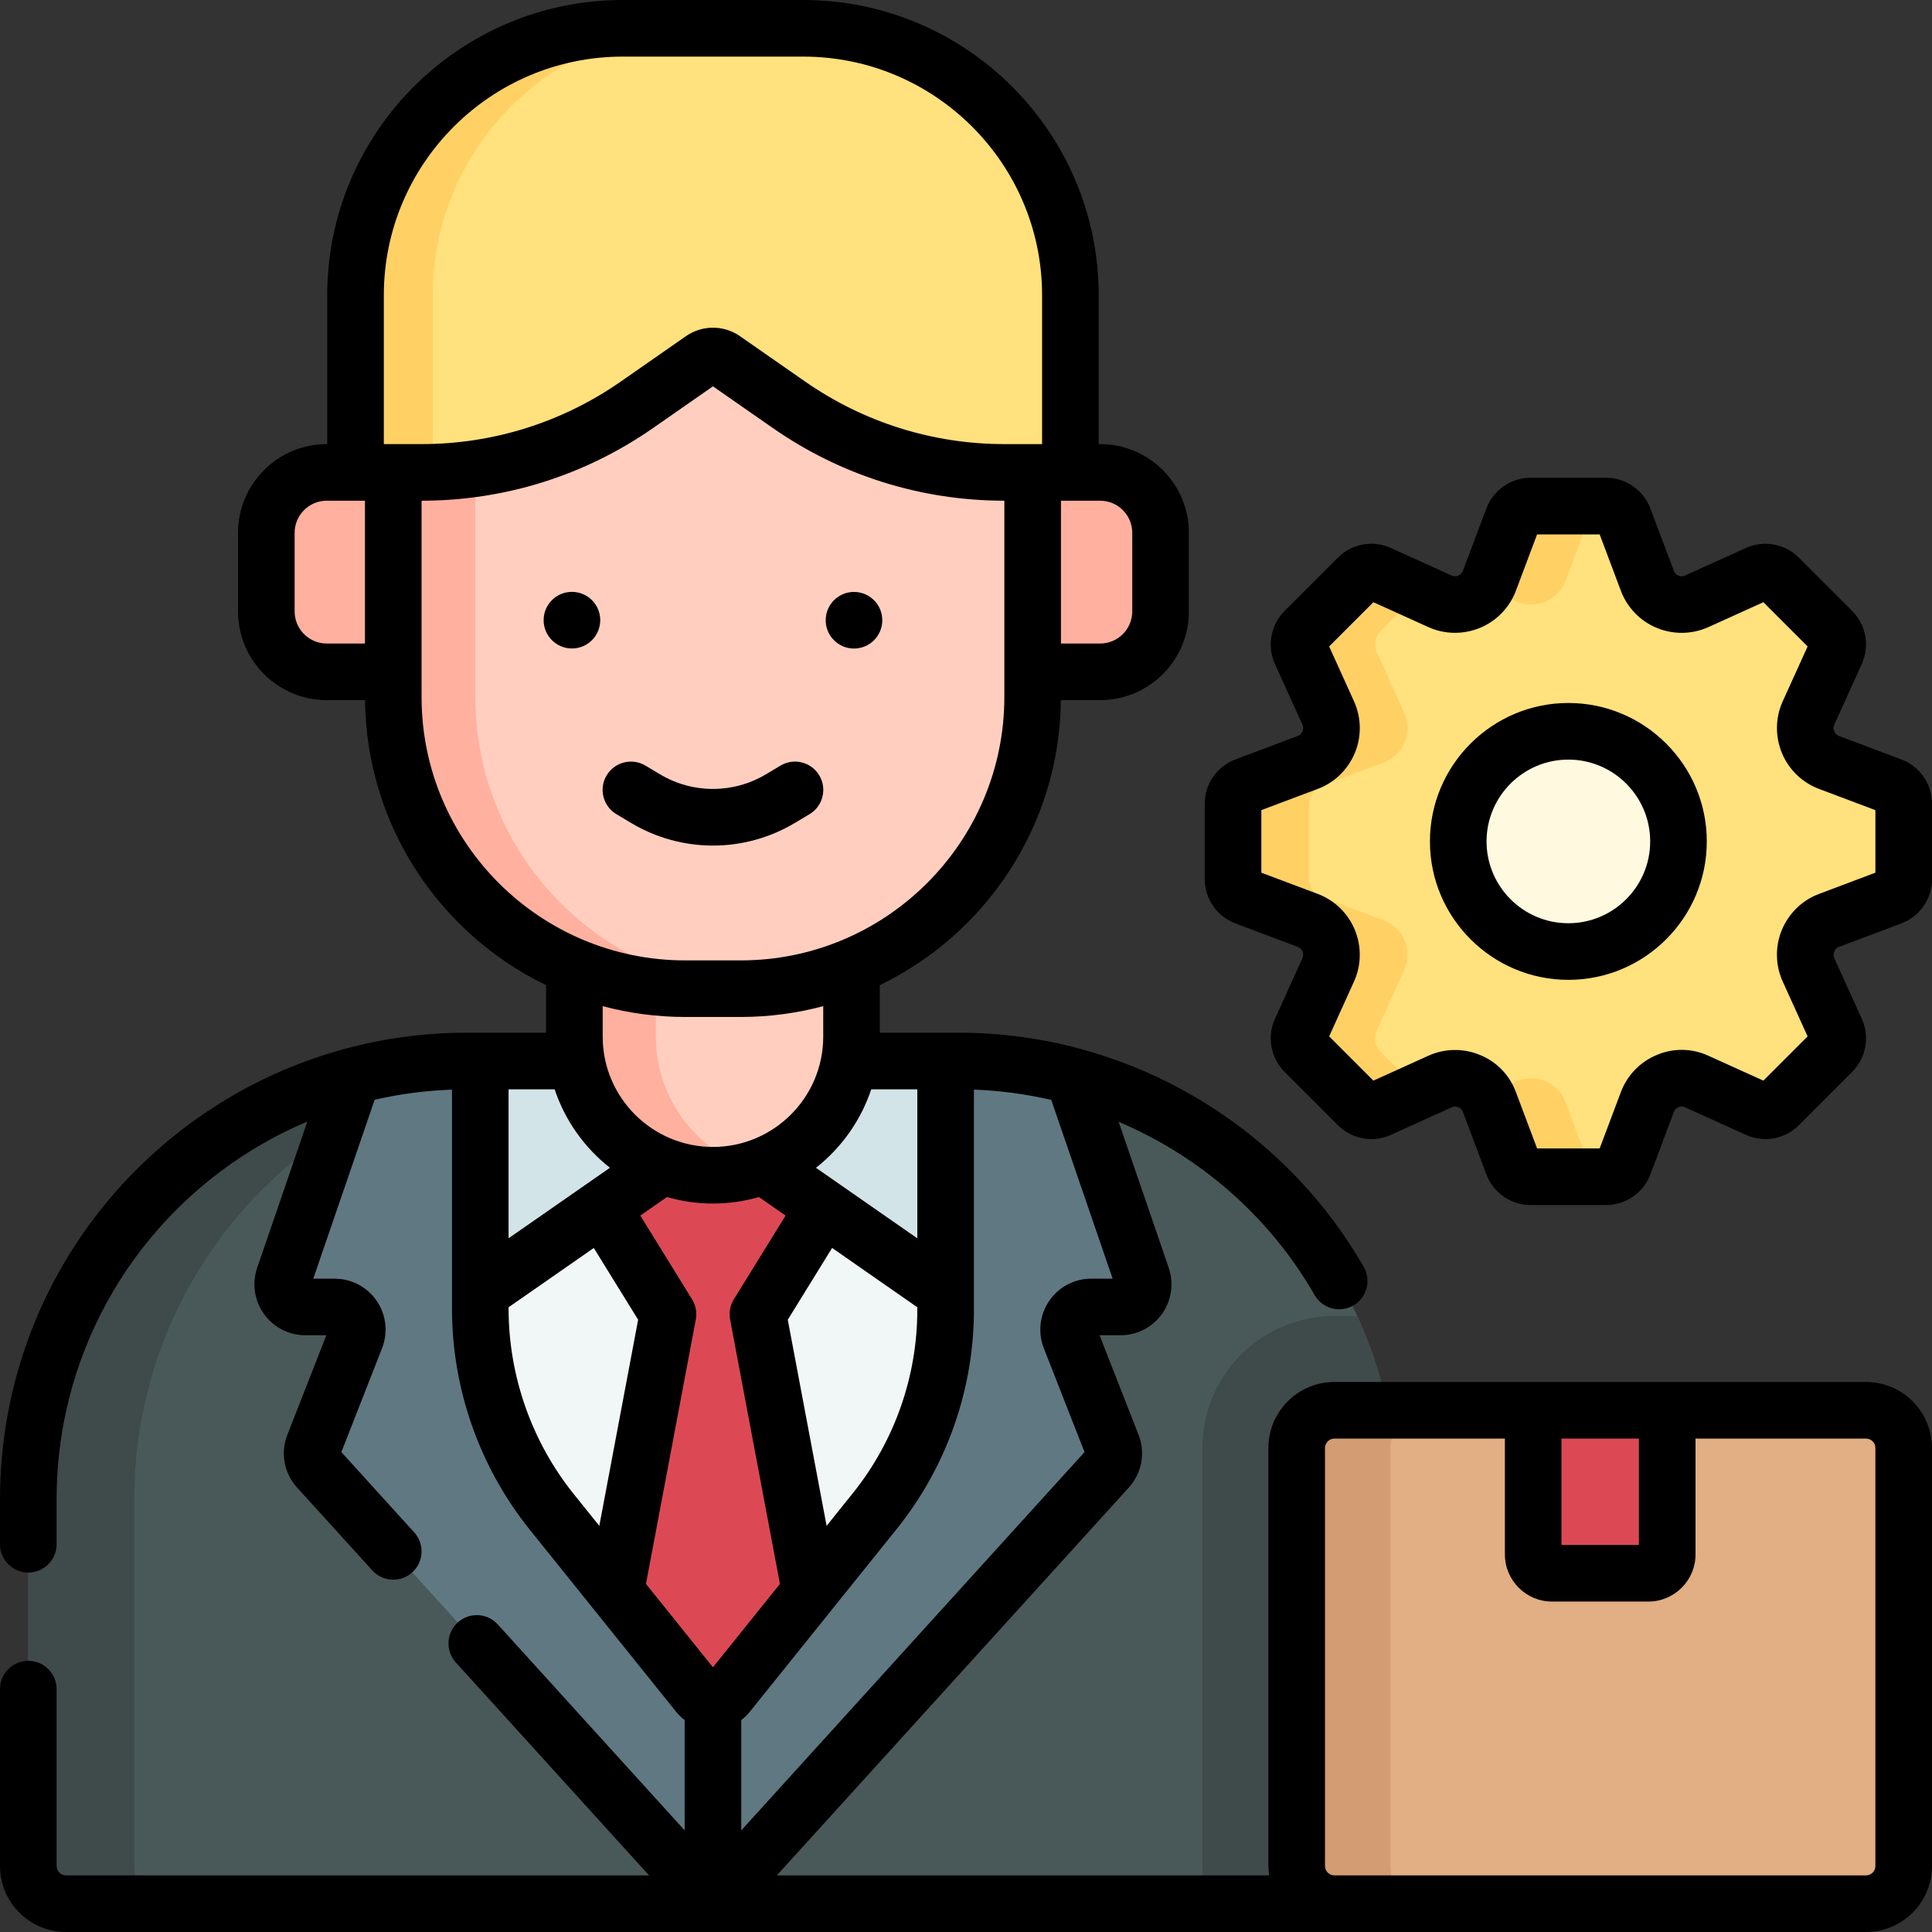
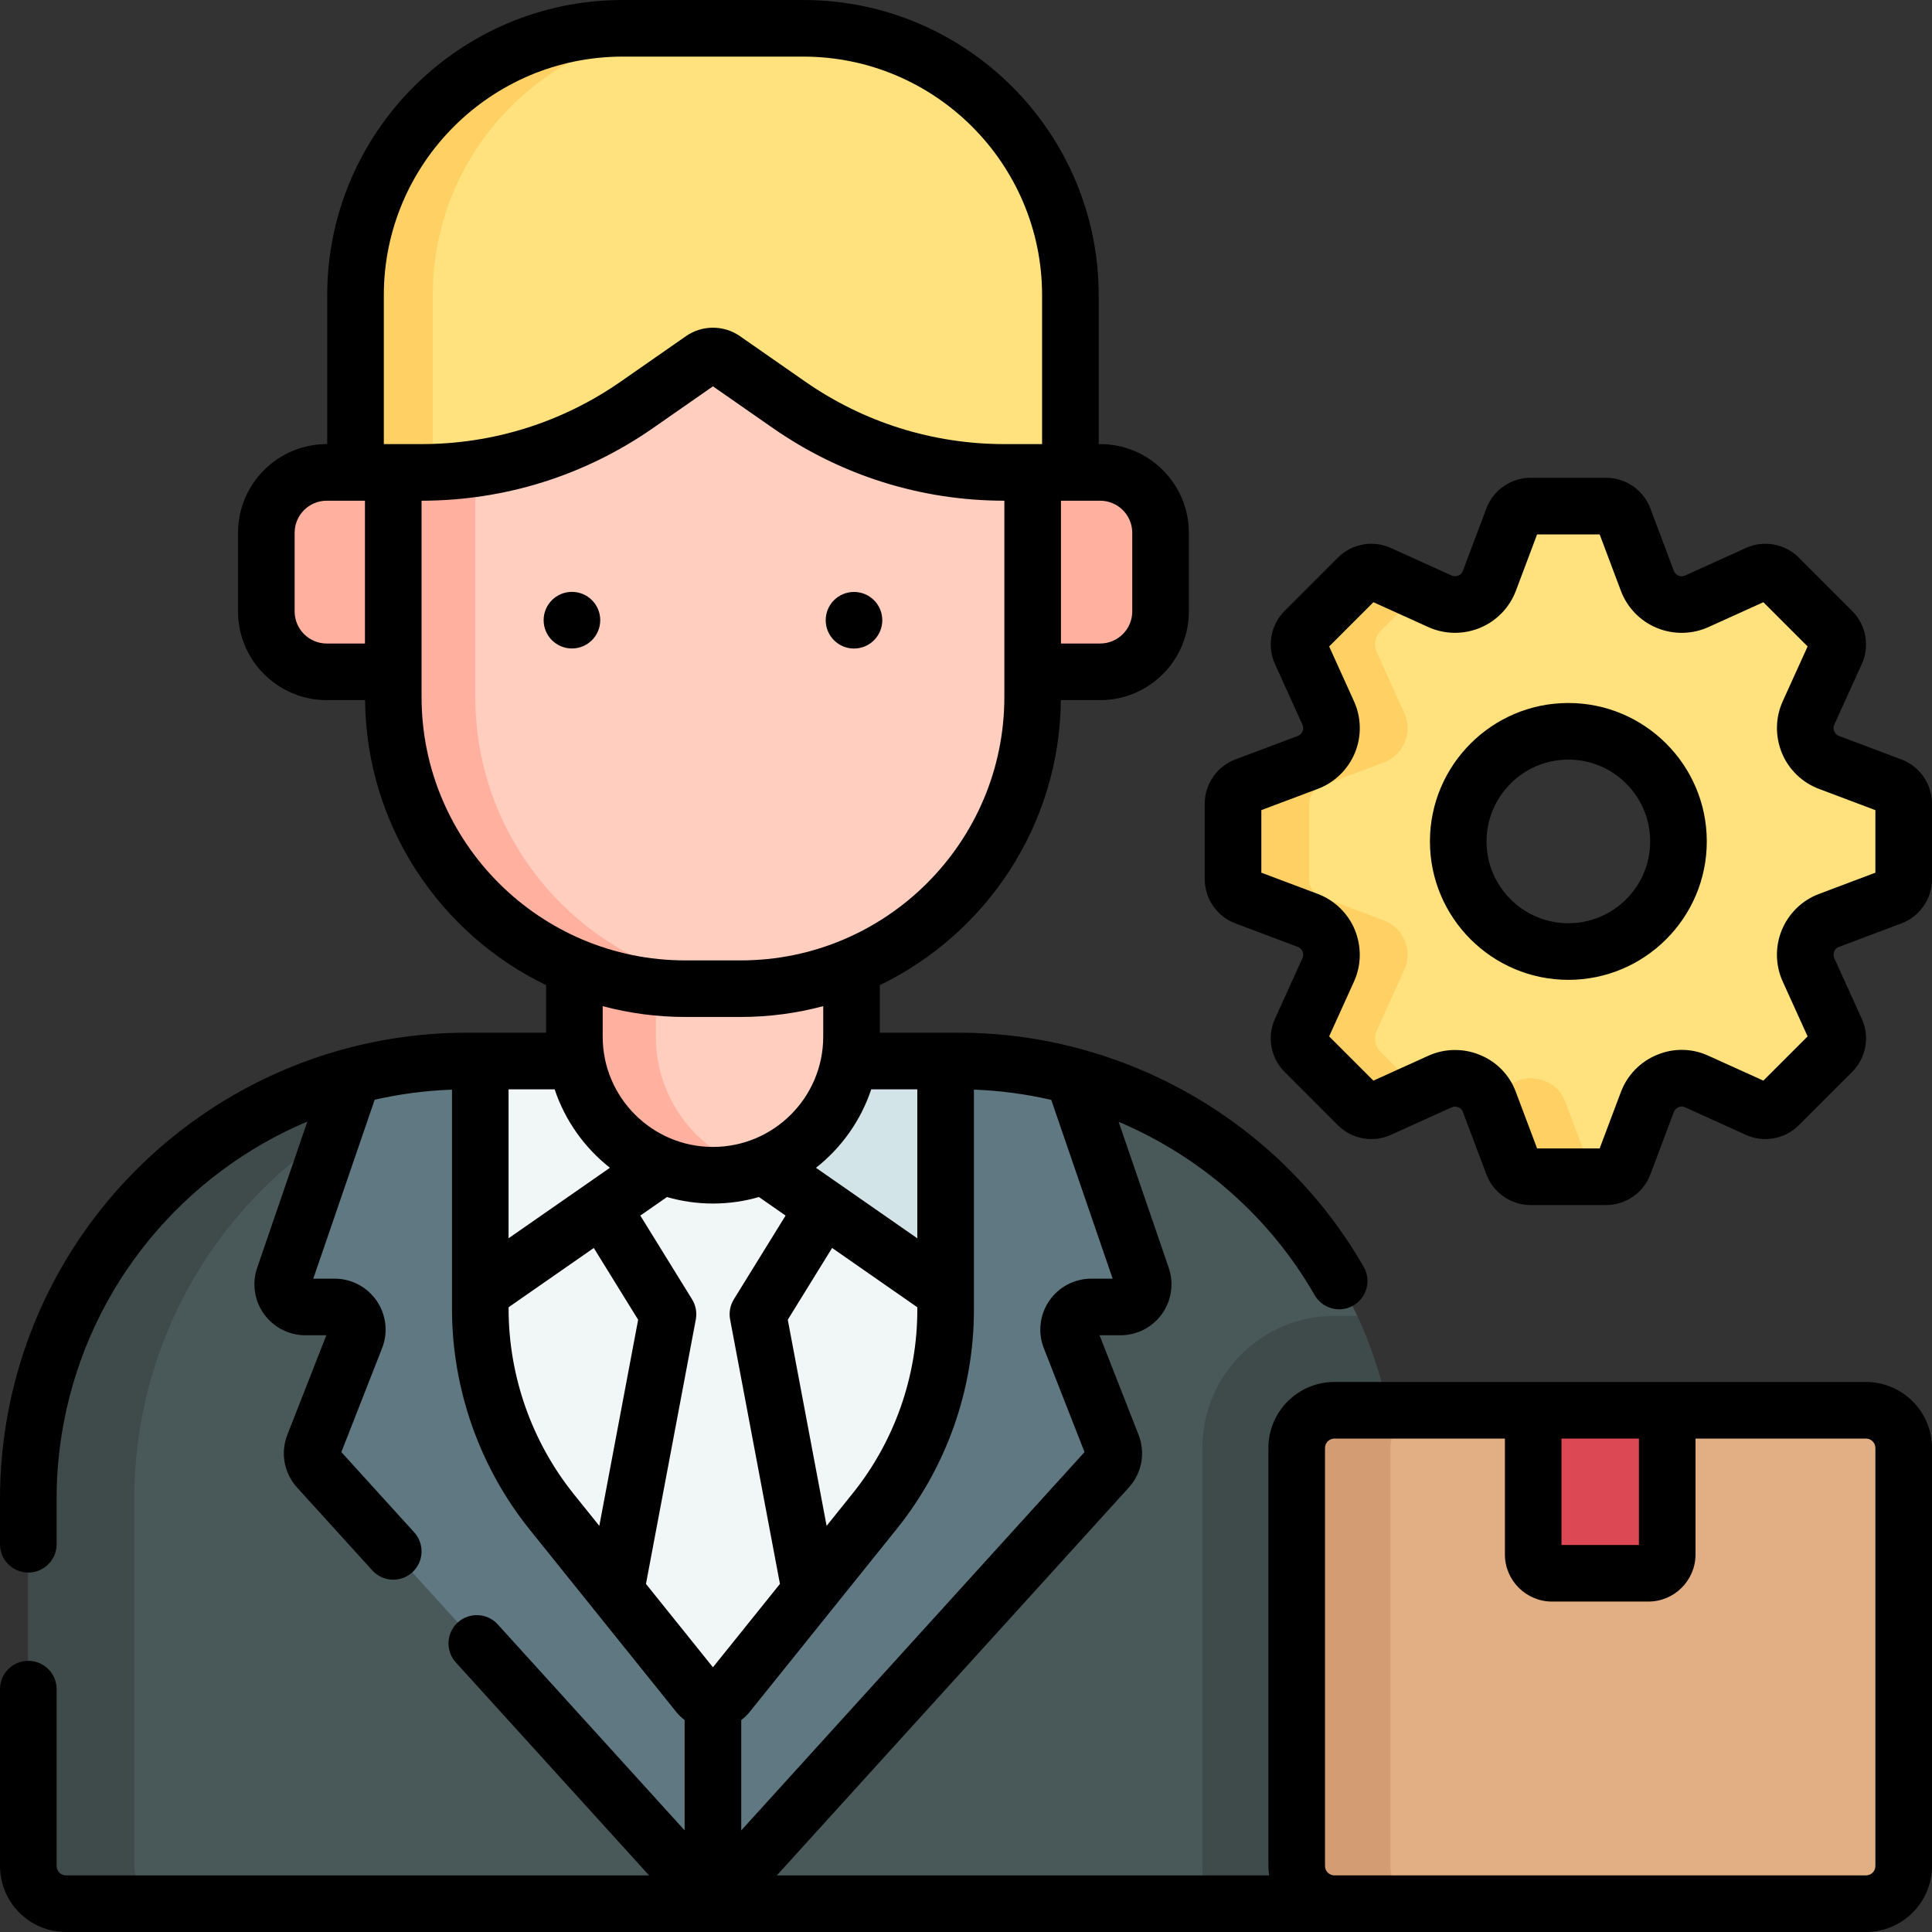
<svg xmlns="http://www.w3.org/2000/svg" width="60" height="60" viewBox="0 0 60 60" fill="none">
  <rect x="0" y="0" width="60" height="60" fill="#333333" stroke="none" />
  <g clip-path="url(#clip0_787_9769)">
    <g clip-path="url(#clip1_787_9769)">
      <path d="M29.783 32.951H14.487C7.952 32.951 2.339 37.592 1.118 44.006C0.959 44.843 0.879 45.694 0.879 46.546V57.949C0.879 58.596 1.404 59.121 2.051 59.121H42.232C42.879 59.121 43.404 58.596 43.404 57.949V46.609C43.404 45.715 43.316 44.824 43.141 43.947L43.128 43.884C41.858 37.528 36.272 32.951 29.783 32.951Z" fill="#495959" />
      <path d="M37.34 44.969V57.949C37.34 58.356 37.4 58.749 37.511 59.121H42.231C42.878 59.121 43.403 58.596 43.403 57.949V46.609C43.403 45.715 43.315 44.823 43.14 43.947L43.127 43.884C42.915 42.825 42.583 41.815 42.148 40.867H41.441C39.18 40.867 37.34 42.707 37.34 44.969Z" fill="#3F4A4A" />
      <path d="M4.17 57.949V46.546C4.17 45.694 4.25 44.844 4.409 44.006C5.63 37.593 11.242 32.951 17.778 32.951H14.487C7.952 32.951 2.339 37.592 1.118 44.006C0.959 44.843 0.879 45.694 0.879 46.546V57.949C0.879 58.596 1.404 59.121 2.051 59.121H5.341C4.694 59.121 4.17 58.596 4.17 57.949Z" fill="#3F4A4A" />
      <path d="M34.539 44.877L33.235 41.549C33.055 41.087 33.395 40.589 33.89 40.589H34.8C35.282 40.589 35.621 40.114 35.465 39.658L33.323 33.418C32.19 33.113 31.002 32.951 29.783 32.951H14.487C13.272 32.951 12.09 33.112 10.961 33.414L8.818 39.658C8.661 40.114 9 40.589 9.483 40.589H10.393C10.888 40.589 11.228 41.087 11.047 41.549L9.743 44.877C9.646 45.126 9.698 45.408 9.877 45.606L22.141 59.121L34.406 45.606C34.585 45.408 34.637 45.126 34.539 44.877Z" fill="#607882" />
      <path d="M34.168 20.865H30.736V14.672H34.168C35.203 14.672 36.043 15.511 36.043 16.547V18.99C36.043 20.025 35.203 20.865 34.168 20.865Z" fill="#FFB09E" />
      <path d="M10.146 14.672H13.439V20.865H10.146C9.111 20.865 8.271 20.025 8.271 18.99V16.547C8.271 15.511 9.111 14.672 10.146 14.672Z" fill="#FFB09E" />
      <path d="M29.368 40.684V32.951H14.916V40.646C14.916 42.94 15.699 45.166 17.137 46.954L21.685 52.614C21.92 52.906 22.364 52.906 22.599 52.614L27.171 46.924C28.593 45.155 29.368 42.954 29.368 40.684Z" fill="#F1F6F7" />
-       <path d="M22.597 52.614L25.16 49.426L23.537 40.815L26.664 35.752H17.617L20.744 40.815L19.122 49.426L21.684 52.614C21.919 52.906 22.363 52.906 22.597 52.614Z" fill="#DC4955" />
-       <path d="M20.662 36.14L14.916 40.139V32.951H20.662V36.14Z" fill="#D2E4E7" />
+       <path d="M20.662 36.14V32.951H20.662V36.14Z" fill="#D2E4E7" />
      <path d="M23.621 36.14L29.367 40.139V32.951H23.621V36.14Z" fill="#D2E4E7" />
      <path d="M22.141 36.498C19.765 36.498 17.838 34.571 17.838 32.194V27.135H26.444V32.194C26.444 34.571 24.518 36.498 22.141 36.498Z" fill="#FFCEBF" />
      <path d="M20.369 32.199V27.135H17.838V32.199C17.838 34.573 19.765 36.498 22.141 36.498C22.581 36.498 23.006 36.431 23.407 36.308C21.648 35.768 20.369 34.133 20.369 32.199Z" fill="#FFB09E" />
      <path d="M28.158 5.252H16.125C13.964 5.252 12.213 7.002 12.213 9.16V21.646C12.213 26.649 16.273 30.704 21.28 30.704H23.003C28.01 30.704 32.07 26.649 32.07 21.646V9.16C32.07 7.002 30.318 5.252 28.158 5.252Z" fill="#FFCEBF" />
      <path d="M14.761 21.646V9.16C14.761 7.002 16.512 5.252 18.673 5.252H16.125C13.964 5.252 12.213 7.002 12.213 9.16V21.646C12.213 26.649 16.273 30.704 21.28 30.704H23.003C23.141 30.704 23.278 30.7 23.415 30.694C18.599 30.478 14.761 26.511 14.761 21.646Z" fill="#FFB09E" />
      <path d="M22.476 11.16L24.496 12.567C26.462 13.937 28.8 14.671 31.195 14.671H33.242V9.168C33.242 4.59 29.527 0.879 24.945 0.879H22.141H19.338C14.756 0.879 11.041 4.59 11.041 9.168V14.671H13.087C15.483 14.671 17.821 13.937 19.787 12.567L21.806 11.16C22.008 11.02 22.275 11.02 22.476 11.16Z" fill="#FFE17D" />
      <path d="M13.439 9.168C13.439 4.59 17.154 0.879 21.736 0.879H19.338C14.756 0.879 11.041 4.59 11.041 9.168V14.671H13.087C13.205 14.671 13.322 14.668 13.439 14.664V9.168Z" fill="#FFD164" />
      <path d="M41.441 59.121H57.948C58.596 59.121 59.12 58.596 59.12 57.949V44.969C59.12 44.322 58.596 43.797 57.948 43.797H41.441C40.794 43.797 40.27 44.322 40.27 44.969V57.949C40.27 58.596 40.794 59.121 41.441 59.121Z" fill="#E2AE83" />
      <path d="M43.181 57.949V44.969C43.181 44.322 43.705 43.797 44.352 43.797H41.441C40.794 43.797 40.27 44.322 40.27 44.969V57.949C40.27 58.596 40.794 59.121 41.441 59.121H44.352C43.705 59.121 43.181 58.596 43.181 57.949Z" fill="#D39C72" />
      <path d="M51.19 48.859H48.199C47.876 48.859 47.613 48.596 47.613 48.273V43.797H51.776V48.273C51.776 48.596 51.513 48.859 51.19 48.859Z" fill="#DC4955" />
      <path d="M59.121 27.305V24.957C59.121 24.713 58.97 24.494 58.742 24.408L56.798 23.677C56.505 23.567 56.271 23.34 56.152 23.051L56.148 23.042C56.029 22.754 56.035 22.429 56.164 22.145L57.021 20.254C57.122 20.031 57.074 19.77 56.901 19.598L55.241 17.937C55.068 17.764 54.807 17.717 54.585 17.817L52.693 18.675C52.409 18.803 52.084 18.809 51.796 18.69L51.788 18.687C51.498 18.567 51.272 18.334 51.161 18.041L50.43 16.096C50.344 15.868 50.125 15.717 49.881 15.717H47.533C47.289 15.717 47.07 15.868 46.984 16.096L46.253 18.041C46.143 18.333 45.916 18.567 45.627 18.686L45.618 18.69C45.33 18.809 45.005 18.803 44.721 18.675L42.83 17.817C42.608 17.716 42.346 17.764 42.173 17.937L40.513 19.597C40.34 19.77 40.293 20.031 40.393 20.254L41.251 22.145C41.38 22.429 41.385 22.754 41.266 23.042L41.263 23.051C41.143 23.34 40.91 23.567 40.617 23.677L38.672 24.408C38.444 24.494 38.293 24.713 38.293 24.957V27.305C38.293 27.549 38.444 27.768 38.672 27.854L40.617 28.585C40.91 28.695 41.144 28.922 41.263 29.211L41.266 29.22C41.385 29.508 41.38 29.833 41.251 30.117L40.394 32.008C40.293 32.231 40.34 32.492 40.513 32.665L42.174 34.325C42.346 34.498 42.608 34.545 42.83 34.445L44.721 33.587C45.005 33.459 45.33 33.453 45.618 33.572L45.642 33.582C45.922 33.697 46.141 33.923 46.247 34.206L46.985 36.166C47.071 36.394 47.289 36.545 47.533 36.545H49.882C50.126 36.545 50.344 36.394 50.43 36.166L51.162 34.221C51.272 33.929 51.498 33.695 51.788 33.575L51.812 33.565C52.09 33.451 52.404 33.456 52.678 33.58L54.585 34.445C54.807 34.545 55.069 34.498 55.241 34.325L56.902 32.665C57.074 32.492 57.122 32.231 57.021 32.008L56.164 30.117C56.035 29.833 56.029 29.508 56.148 29.22L56.152 29.211C56.271 28.922 56.505 28.695 56.798 28.585L58.742 27.854C58.97 27.768 59.121 27.549 59.121 27.305ZM48.707 29.551C46.819 29.551 45.287 28.02 45.287 26.131C45.287 24.242 46.819 22.711 48.707 22.711C50.596 22.711 52.127 24.242 52.127 26.131C52.127 28.02 50.596 29.551 48.707 29.551Z" fill="#FFE17D" />
-       <path d="M47.084 18.675C47.368 18.803 47.693 18.809 47.981 18.69L47.99 18.687C48.279 18.567 48.506 18.334 48.616 18.041L49.348 16.096C49.433 15.87 49.648 15.72 49.889 15.717C49.887 15.717 49.885 15.717 49.882 15.717H47.533C47.289 15.717 47.071 15.868 46.985 16.096L46.254 18.041C46.226 18.115 46.19 18.185 46.148 18.25L47.084 18.675Z" fill="#FFD164" />
      <path d="M42.876 32.665C42.703 32.493 42.655 32.231 42.756 32.009L43.613 30.117C43.742 29.834 43.748 29.509 43.629 29.221L43.625 29.212C43.506 28.923 43.272 28.696 42.979 28.586L41.035 27.854C40.807 27.768 40.656 27.55 40.656 27.306V24.957C40.656 24.713 40.807 24.495 41.035 24.409L42.979 23.677C43.272 23.567 43.506 23.34 43.625 23.051L43.629 23.042C43.748 22.754 43.742 22.43 43.613 22.146L42.756 20.254C42.655 20.032 42.703 19.771 42.875 19.598L44.086 18.387L42.83 17.818C42.608 17.717 42.346 17.765 42.173 17.937L40.513 19.598C40.34 19.77 40.293 20.032 40.393 20.254L41.251 22.146C41.38 22.43 41.385 22.754 41.266 23.042L41.263 23.051C41.143 23.34 40.91 23.567 40.617 23.677L38.672 24.409C38.444 24.495 38.293 24.713 38.293 24.957V27.306C38.293 27.55 38.444 27.768 38.672 27.854L40.617 28.586C40.91 28.696 41.144 28.923 41.263 29.212L41.266 29.221C41.385 29.509 41.38 29.834 41.251 30.117L40.394 32.009C40.293 32.231 40.34 32.493 40.513 32.665L42.174 34.326C42.346 34.498 42.608 34.546 42.83 34.445L44.086 33.876L42.876 32.665Z" fill="#FFD164" />
      <path d="M49.345 36.165L48.608 34.206C48.502 33.923 48.282 33.697 48.003 33.581L47.979 33.572C47.691 33.453 47.366 33.458 47.082 33.587L46.148 34.01C46.187 34.072 46.22 34.137 46.245 34.206L46.983 36.165C47.069 36.394 47.287 36.545 47.531 36.545H49.88C49.882 36.545 49.885 36.544 49.887 36.544C49.646 36.541 49.43 36.392 49.345 36.165Z" fill="#FFD164" />
-       <path d="M48.707 29.551C46.818 29.551 45.287 28.019 45.287 26.131C45.287 24.242 46.818 22.711 48.707 22.711C50.596 22.711 52.127 24.242 52.127 26.131C52.127 28.019 50.596 29.551 48.707 29.551Z" fill="#FFF9DF" />
-       <path d="M24.682 25.559L25.139 25.286C25.556 25.038 25.692 24.498 25.444 24.081C25.195 23.664 24.656 23.528 24.239 23.776L23.782 24.049C22.77 24.652 21.513 24.652 20.501 24.049L20.044 23.776C19.627 23.528 19.087 23.665 18.839 24.081C18.59 24.498 18.727 25.038 19.144 25.286L19.601 25.559C20.384 26.026 21.263 26.26 22.142 26.26C23.02 26.26 23.898 26.026 24.682 25.559Z" fill="black" />
      <path d="M57.949 42.918H41.442C40.311 42.918 39.391 43.838 39.391 44.969V57.949C39.391 58.049 39.401 58.146 39.415 58.242H24.126L35.056 46.197C35.463 45.748 35.579 45.12 35.358 44.556L34.148 41.468H34.8C35.309 41.468 35.791 41.22 36.087 40.805C36.383 40.39 36.462 39.855 36.296 39.372L34.74 34.839C37.264 35.907 39.424 37.776 40.827 40.22C41.069 40.641 41.606 40.786 42.027 40.545C42.448 40.303 42.593 39.766 42.352 39.345C40.432 36.001 37.266 33.601 33.633 32.597C33.607 32.586 33.58 32.577 33.551 32.569L33.549 32.573C32.335 32.245 31.07 32.072 29.783 32.072H27.323V30.595C30.622 28.999 32.909 25.635 32.946 21.743H34.167C35.686 21.743 36.921 20.507 36.921 18.989V16.546C36.921 15.027 35.686 13.792 34.167 13.792H34.121V9.168C34.121 4.112 30.004 0 24.945 0H19.338C14.279 0 10.162 4.113 10.162 9.168V13.792H10.146C8.628 13.792 7.392 15.027 7.392 16.546V18.989C7.392 20.508 8.628 21.743 10.146 21.743H11.337C11.374 25.635 13.661 28.999 16.959 30.595V32.072H14.487C13.195 32.072 11.936 32.244 10.734 32.567L10.733 32.565C10.727 32.567 10.721 32.57 10.714 32.572C5.464 33.989 1.31 38.298 0.255 43.842C0.086 44.731 0 45.641 0 46.546V47.958C0 48.443 0.394 48.837 0.879 48.837C1.364 48.837 1.758 48.443 1.758 47.958V46.546C1.758 45.751 1.833 44.952 1.982 44.171C2.797 39.888 5.717 36.446 9.546 34.83L7.987 39.372C7.821 39.855 7.899 40.39 8.196 40.805C8.492 41.22 8.973 41.468 9.483 41.468H10.135L8.925 44.556C8.704 45.12 8.82 45.748 9.226 46.197L11.562 48.77C11.888 49.13 12.444 49.157 12.804 48.831C13.163 48.505 13.19 47.949 12.864 47.589L10.601 45.096L11.866 41.869C12.057 41.382 11.995 40.833 11.7 40.401C11.405 39.968 10.916 39.71 10.393 39.71H9.729L11.636 34.154C12.414 33.975 13.217 33.869 14.037 33.84V40.646C14.037 43.131 14.894 45.567 16.451 47.504L21 53.164C21.077 53.261 21.166 53.345 21.262 53.417V56.844L15.458 50.447C15.131 50.088 14.575 50.061 14.216 50.387C13.857 50.713 13.83 51.269 14.156 51.629L20.157 58.242H2.051C1.889 58.242 1.758 58.111 1.758 57.949V52.458C1.758 51.972 1.364 51.579 0.879 51.579C0.394 51.579 0 51.972 0 52.458V57.949C0 59.08 0.92 60 2.051 60H57.949C59.08 60 60 59.08 60 57.949V44.969C60 43.838 59.08 42.918 57.949 42.918ZM32.949 15.55H34.167C34.716 15.55 35.163 15.997 35.163 16.546V18.989C35.163 19.538 34.716 19.985 34.167 19.985H32.949V15.55ZM11.334 19.985H10.146C9.597 19.985 9.15 19.538 9.15 18.989V16.546C9.15 15.997 9.597 15.55 10.146 15.55H11.334L11.334 19.985ZM28.488 33.83V38.457L25.341 36.267C26.13 35.646 26.733 34.802 27.057 33.83H28.488ZM25.842 38.756L28.488 40.598V40.684C28.488 42.746 27.777 44.766 26.485 46.373L25.671 47.387L24.465 40.986L25.842 38.756ZM22.141 35.619C20.253 35.619 18.717 34.083 18.717 32.195V31.247C19.535 31.465 20.394 31.583 21.28 31.583H23.003C23.889 31.583 24.747 31.465 25.566 31.247V32.195C25.566 34.083 24.029 35.619 22.141 35.619ZM11.92 13.792V9.168C11.92 5.082 15.248 1.758 19.338 1.758H24.945C29.035 1.758 32.363 5.082 32.363 9.168V13.792H31.195C28.969 13.792 26.826 13.119 24.999 11.846L22.979 10.439C22.478 10.09 21.805 10.09 21.304 10.439L19.284 11.846C17.457 13.119 15.314 13.792 13.087 13.792H11.92ZM21.975 11.882C21.975 11.882 21.974 11.881 21.974 11.881H21.974L21.975 11.882ZM13.092 21.646V15.55C15.678 15.549 18.167 14.767 20.289 13.288L22.141 11.998L23.994 13.288C26.116 14.767 28.605 15.549 31.191 15.55V21.646C31.191 26.156 27.518 29.826 23.003 29.826H21.28C16.765 29.826 13.092 26.156 13.092 21.646ZM15.794 33.83H17.225C17.549 34.802 18.153 35.646 18.942 36.266L15.794 38.456V33.83ZM18.612 47.387L17.821 46.403C16.514 44.777 15.795 42.732 15.795 40.646V40.598L18.441 38.757L19.818 40.986L18.612 47.387ZM20.061 49.19L21.609 40.977C21.649 40.761 21.608 40.539 21.493 40.352L19.886 37.751L20.713 37.175C21.167 37.306 21.646 37.377 22.141 37.377C22.637 37.377 23.116 37.306 23.57 37.175L24.397 37.751L22.79 40.352C22.675 40.539 22.633 40.761 22.674 40.977L24.222 49.19L22.141 51.779L20.061 49.19ZM23.02 53.417C23.117 53.345 23.206 53.261 23.283 53.164L27.856 47.474C29.397 45.556 30.246 43.145 30.246 40.684V33.839C31.062 33.869 31.866 33.978 32.648 34.159L34.554 39.71H33.89C33.367 39.71 32.878 39.968 32.583 40.401C32.288 40.833 32.226 41.382 32.417 41.87L33.681 45.096L23.02 56.845V53.417ZM48.493 44.676H50.898V47.98H48.493V44.676ZM58.242 57.949C58.242 58.111 58.111 58.242 57.949 58.242H41.442C41.281 58.242 41.149 58.111 41.149 57.949V44.969C41.149 44.807 41.281 44.676 41.442 44.676H46.736V48.273C46.736 49.081 47.393 49.738 48.2 49.738H51.191C51.999 49.738 52.656 49.081 52.656 48.273V44.676H57.949C58.111 44.676 58.242 44.807 58.242 44.969V57.949Z" fill="black" />
      <path d="M59.051 23.586L57.107 22.854C57.043 22.83 56.991 22.78 56.961 22.707C56.934 22.643 56.936 22.571 56.964 22.508L57.821 20.617C58.072 20.064 57.952 19.405 57.523 18.976L55.862 17.316C55.433 16.886 54.774 16.766 54.222 17.017L52.33 17.874C52.267 17.903 52.195 17.904 52.139 17.881C52.136 17.88 52.125 17.875 52.122 17.874C52.059 17.848 52.008 17.796 51.984 17.731L51.252 15.787C51.039 15.219 50.488 14.838 49.882 14.838H47.533C46.926 14.838 46.376 15.219 46.162 15.787L45.43 17.731C45.406 17.796 45.356 17.848 45.283 17.878C45.219 17.904 45.147 17.903 45.084 17.874L43.193 17.017C42.64 16.766 41.981 16.886 41.552 17.315L39.892 18.976C39.463 19.405 39.343 20.064 39.593 20.617L40.45 22.508C40.479 22.571 40.48 22.643 40.45 22.716C40.424 22.78 40.372 22.83 40.307 22.854L38.363 23.586C37.795 23.799 37.414 24.35 37.414 24.957V27.305C37.414 27.912 37.795 28.463 38.363 28.676L40.307 29.408C40.372 29.432 40.424 29.483 40.454 29.555C40.48 29.619 40.479 29.691 40.45 29.754L39.593 31.646C39.343 32.198 39.463 32.857 39.892 33.286L41.552 34.947C41.981 35.376 42.64 35.496 43.193 35.245L45.084 34.388C45.147 34.359 45.22 34.358 45.285 34.385L45.308 34.395C45.361 34.417 45.404 34.461 45.425 34.515L46.162 36.475C46.376 37.043 46.927 37.424 47.533 37.424H49.882C50.488 37.424 51.039 37.043 51.253 36.475L51.984 34.531C52.008 34.467 52.059 34.414 52.123 34.388L52.147 34.378C52.201 34.356 52.262 34.357 52.315 34.381L54.222 35.245C54.774 35.496 55.434 35.376 55.862 34.947L57.523 33.286C57.952 32.857 58.072 32.198 57.822 31.646L56.964 29.754C56.936 29.691 56.935 29.619 56.965 29.546C56.991 29.483 57.043 29.432 57.107 29.408L59.052 28.676C59.619 28.463 60.001 27.912 60.001 27.305V24.957C60 24.35 59.619 23.799 59.051 23.586ZM58.242 27.102L56.488 27.763C55.969 27.958 55.55 28.364 55.335 28.885C55.125 29.395 55.135 29.977 55.363 30.48L56.137 32.186L54.763 33.56L53.04 32.78C52.547 32.556 51.977 32.546 51.477 32.753L51.452 32.763C50.94 32.974 50.534 33.393 50.339 33.912L49.679 35.666H47.736L47.07 33.896C46.878 33.387 46.48 32.976 45.976 32.769L45.953 32.759C45.443 32.549 44.862 32.559 44.359 32.787L42.652 33.56L41.278 32.186L42.051 30.48C42.279 29.977 42.289 29.396 42.075 28.876C41.864 28.364 41.445 27.958 40.926 27.762L39.172 27.102V25.159L40.926 24.499C41.445 24.304 41.864 23.898 42.079 23.377C42.289 22.866 42.279 22.285 42.051 21.782L41.278 20.076L42.652 18.702L44.359 19.475C44.862 19.703 45.443 19.713 45.962 19.499C46.474 19.288 46.88 18.869 47.076 18.35L47.736 16.596H49.679L50.339 18.35C50.534 18.869 50.94 19.288 51.445 19.496C51.447 19.497 51.459 19.502 51.461 19.503C51.972 19.713 52.553 19.703 53.056 19.475L54.763 18.702L56.137 20.076L55.363 21.782C55.135 22.285 55.125 22.866 55.339 23.386C55.55 23.898 55.969 24.304 56.488 24.499L58.242 25.16V27.102Z" fill="black" />
      <path d="M48.707 21.832C46.337 21.832 44.408 23.761 44.408 26.131C44.408 28.501 46.337 30.43 48.707 30.43C51.077 30.43 53.006 28.501 53.006 26.131C53.006 23.761 51.077 21.832 48.707 21.832ZM48.707 28.672C47.306 28.672 46.166 27.532 46.166 26.131C46.166 24.73 47.306 23.59 48.707 23.59C50.108 23.59 51.248 24.73 51.248 26.131C51.248 27.532 50.108 28.672 48.707 28.672Z" fill="black" />
      <path d="M17.762 20.139C18.247 20.139 18.641 19.745 18.641 19.26C18.641 18.774 18.247 18.381 17.762 18.381C17.276 18.381 16.883 18.774 16.883 19.26C16.883 19.745 17.276 20.139 17.762 20.139Z" fill="black" />
      <path d="M26.521 20.141C27.007 20.141 27.4 19.747 27.4 19.262C27.4 18.776 27.007 18.383 26.521 18.383C26.036 18.383 25.643 18.776 25.643 19.262C25.643 19.747 26.036 20.141 26.521 20.141Z" fill="black" />
    </g>
  </g>
  <defs>
    <clipPath id="clip0_787_9769">
      <rect width="60" height="60" fill="white" />
    </clipPath>
    <clipPath id="clip1_787_9769">
      <rect width="60" height="60" fill="white" />
    </clipPath>
  </defs>
</svg>